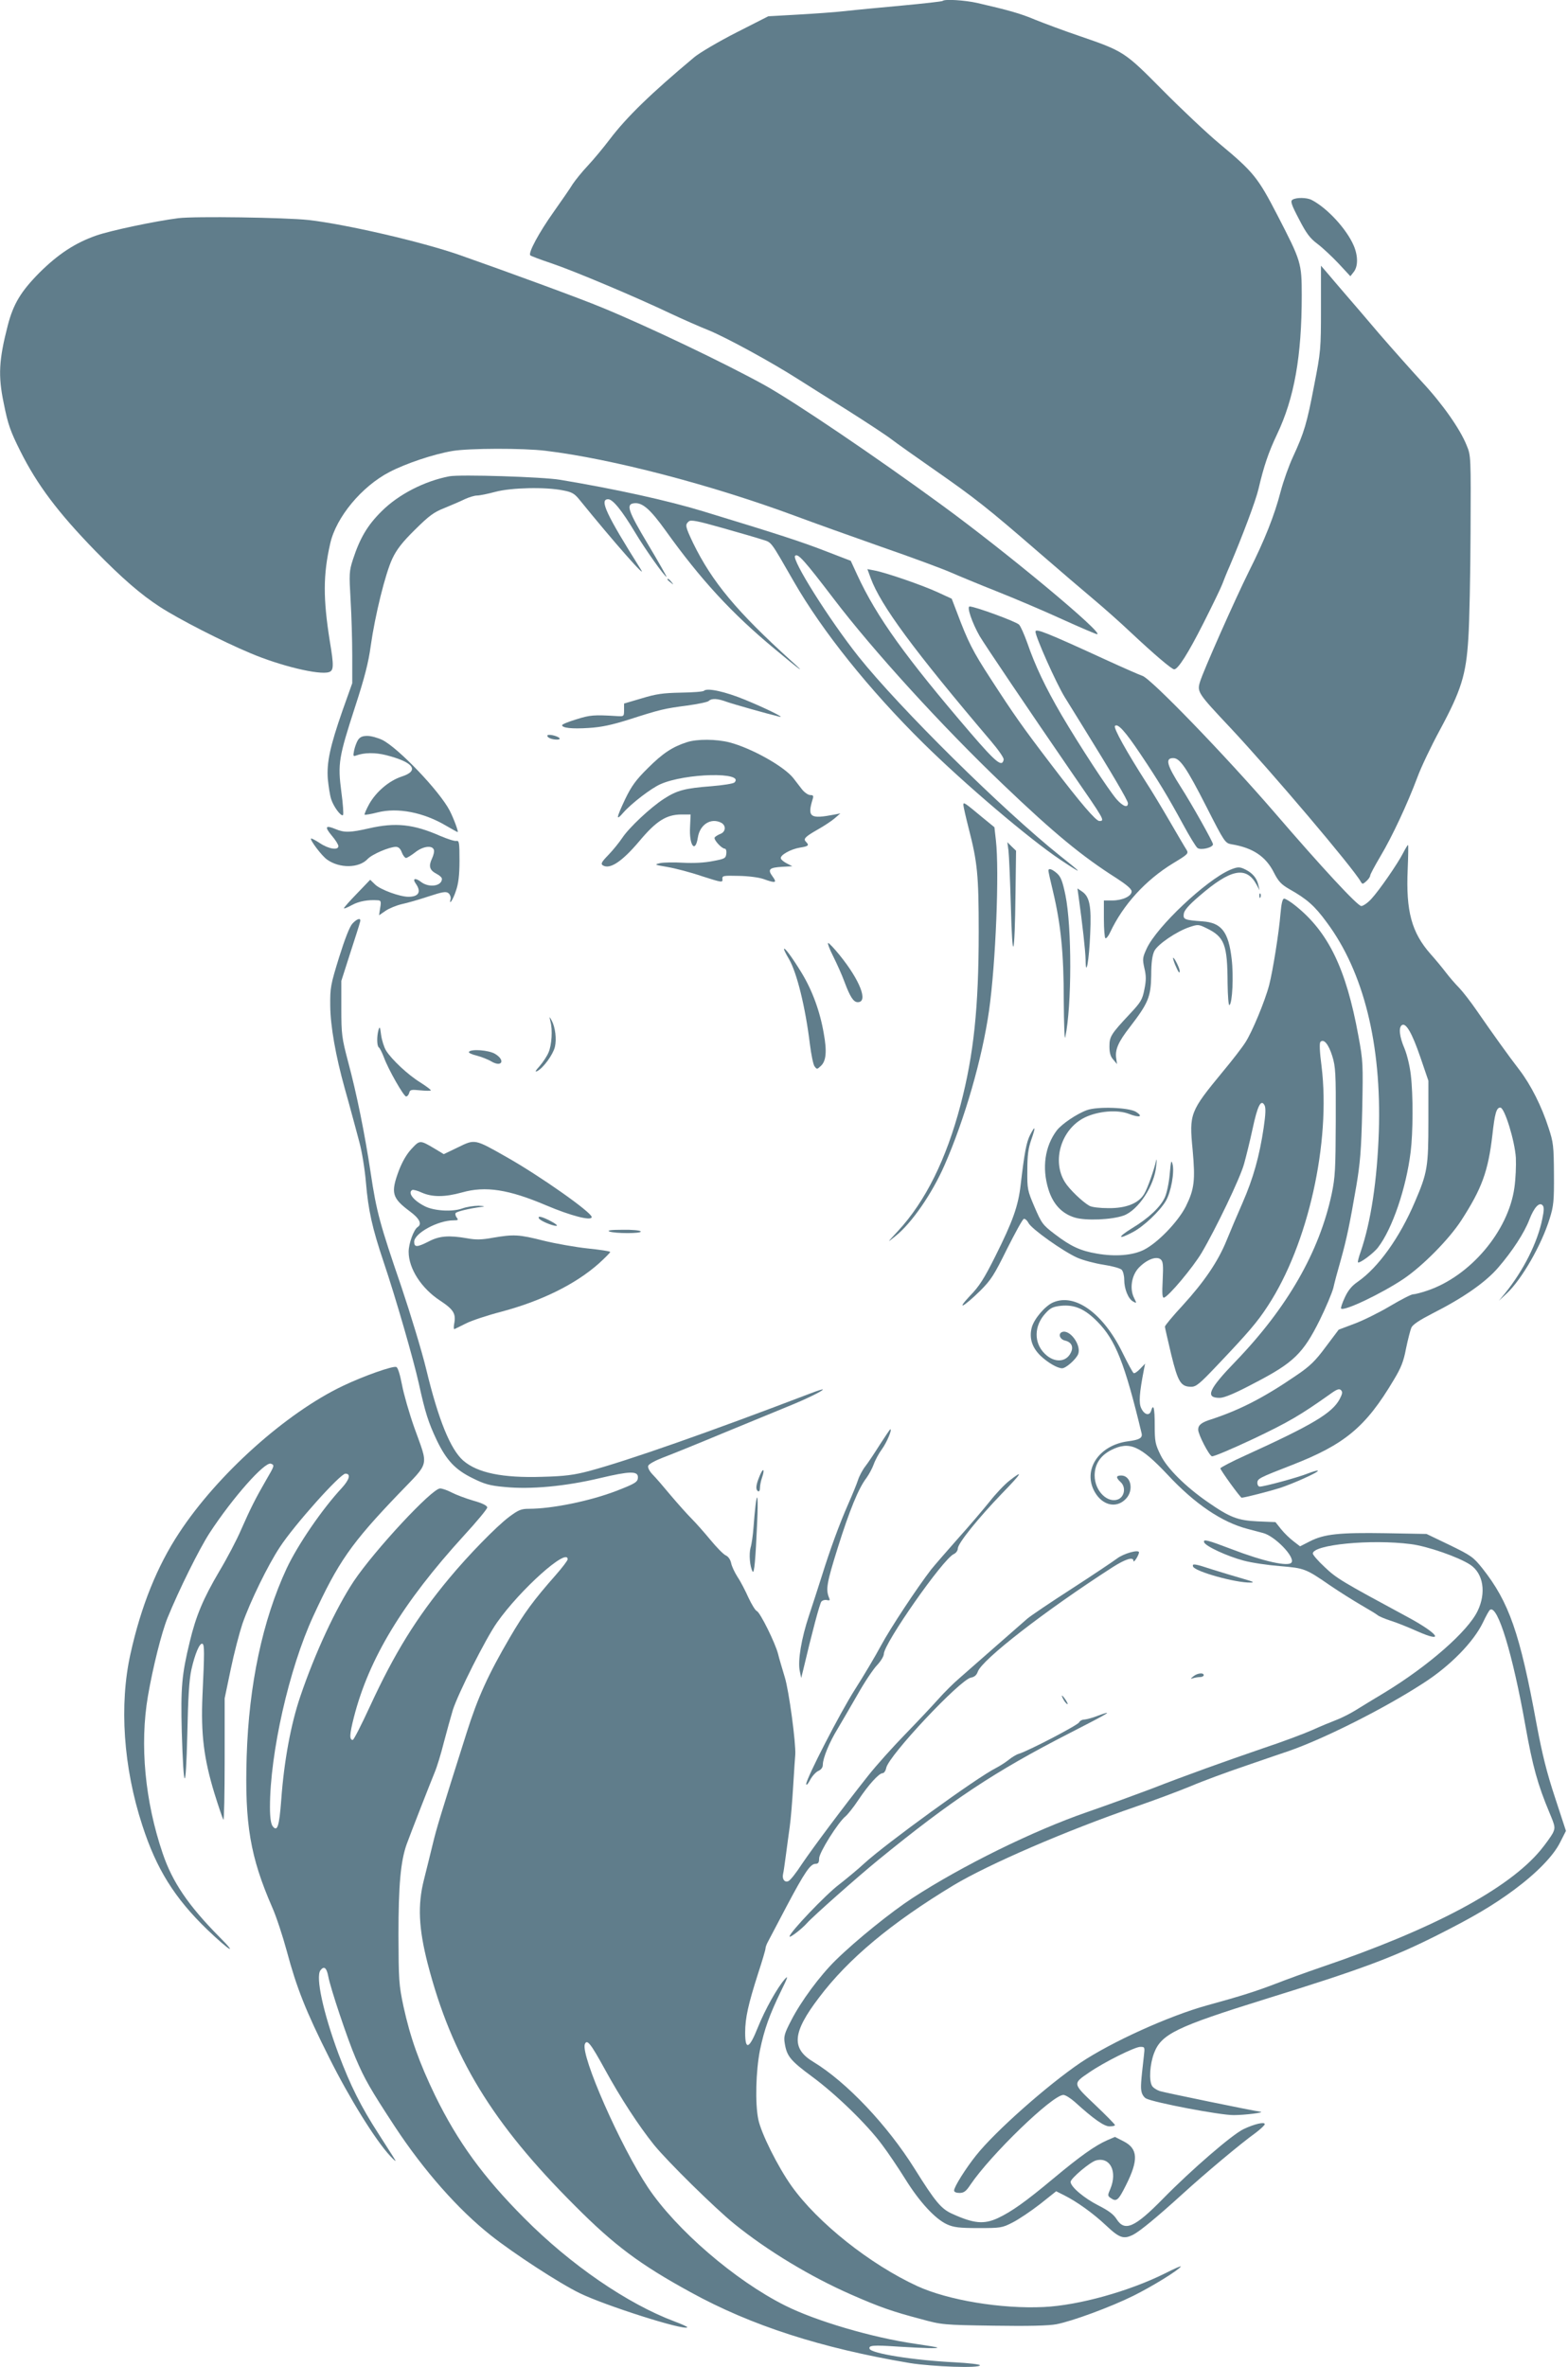
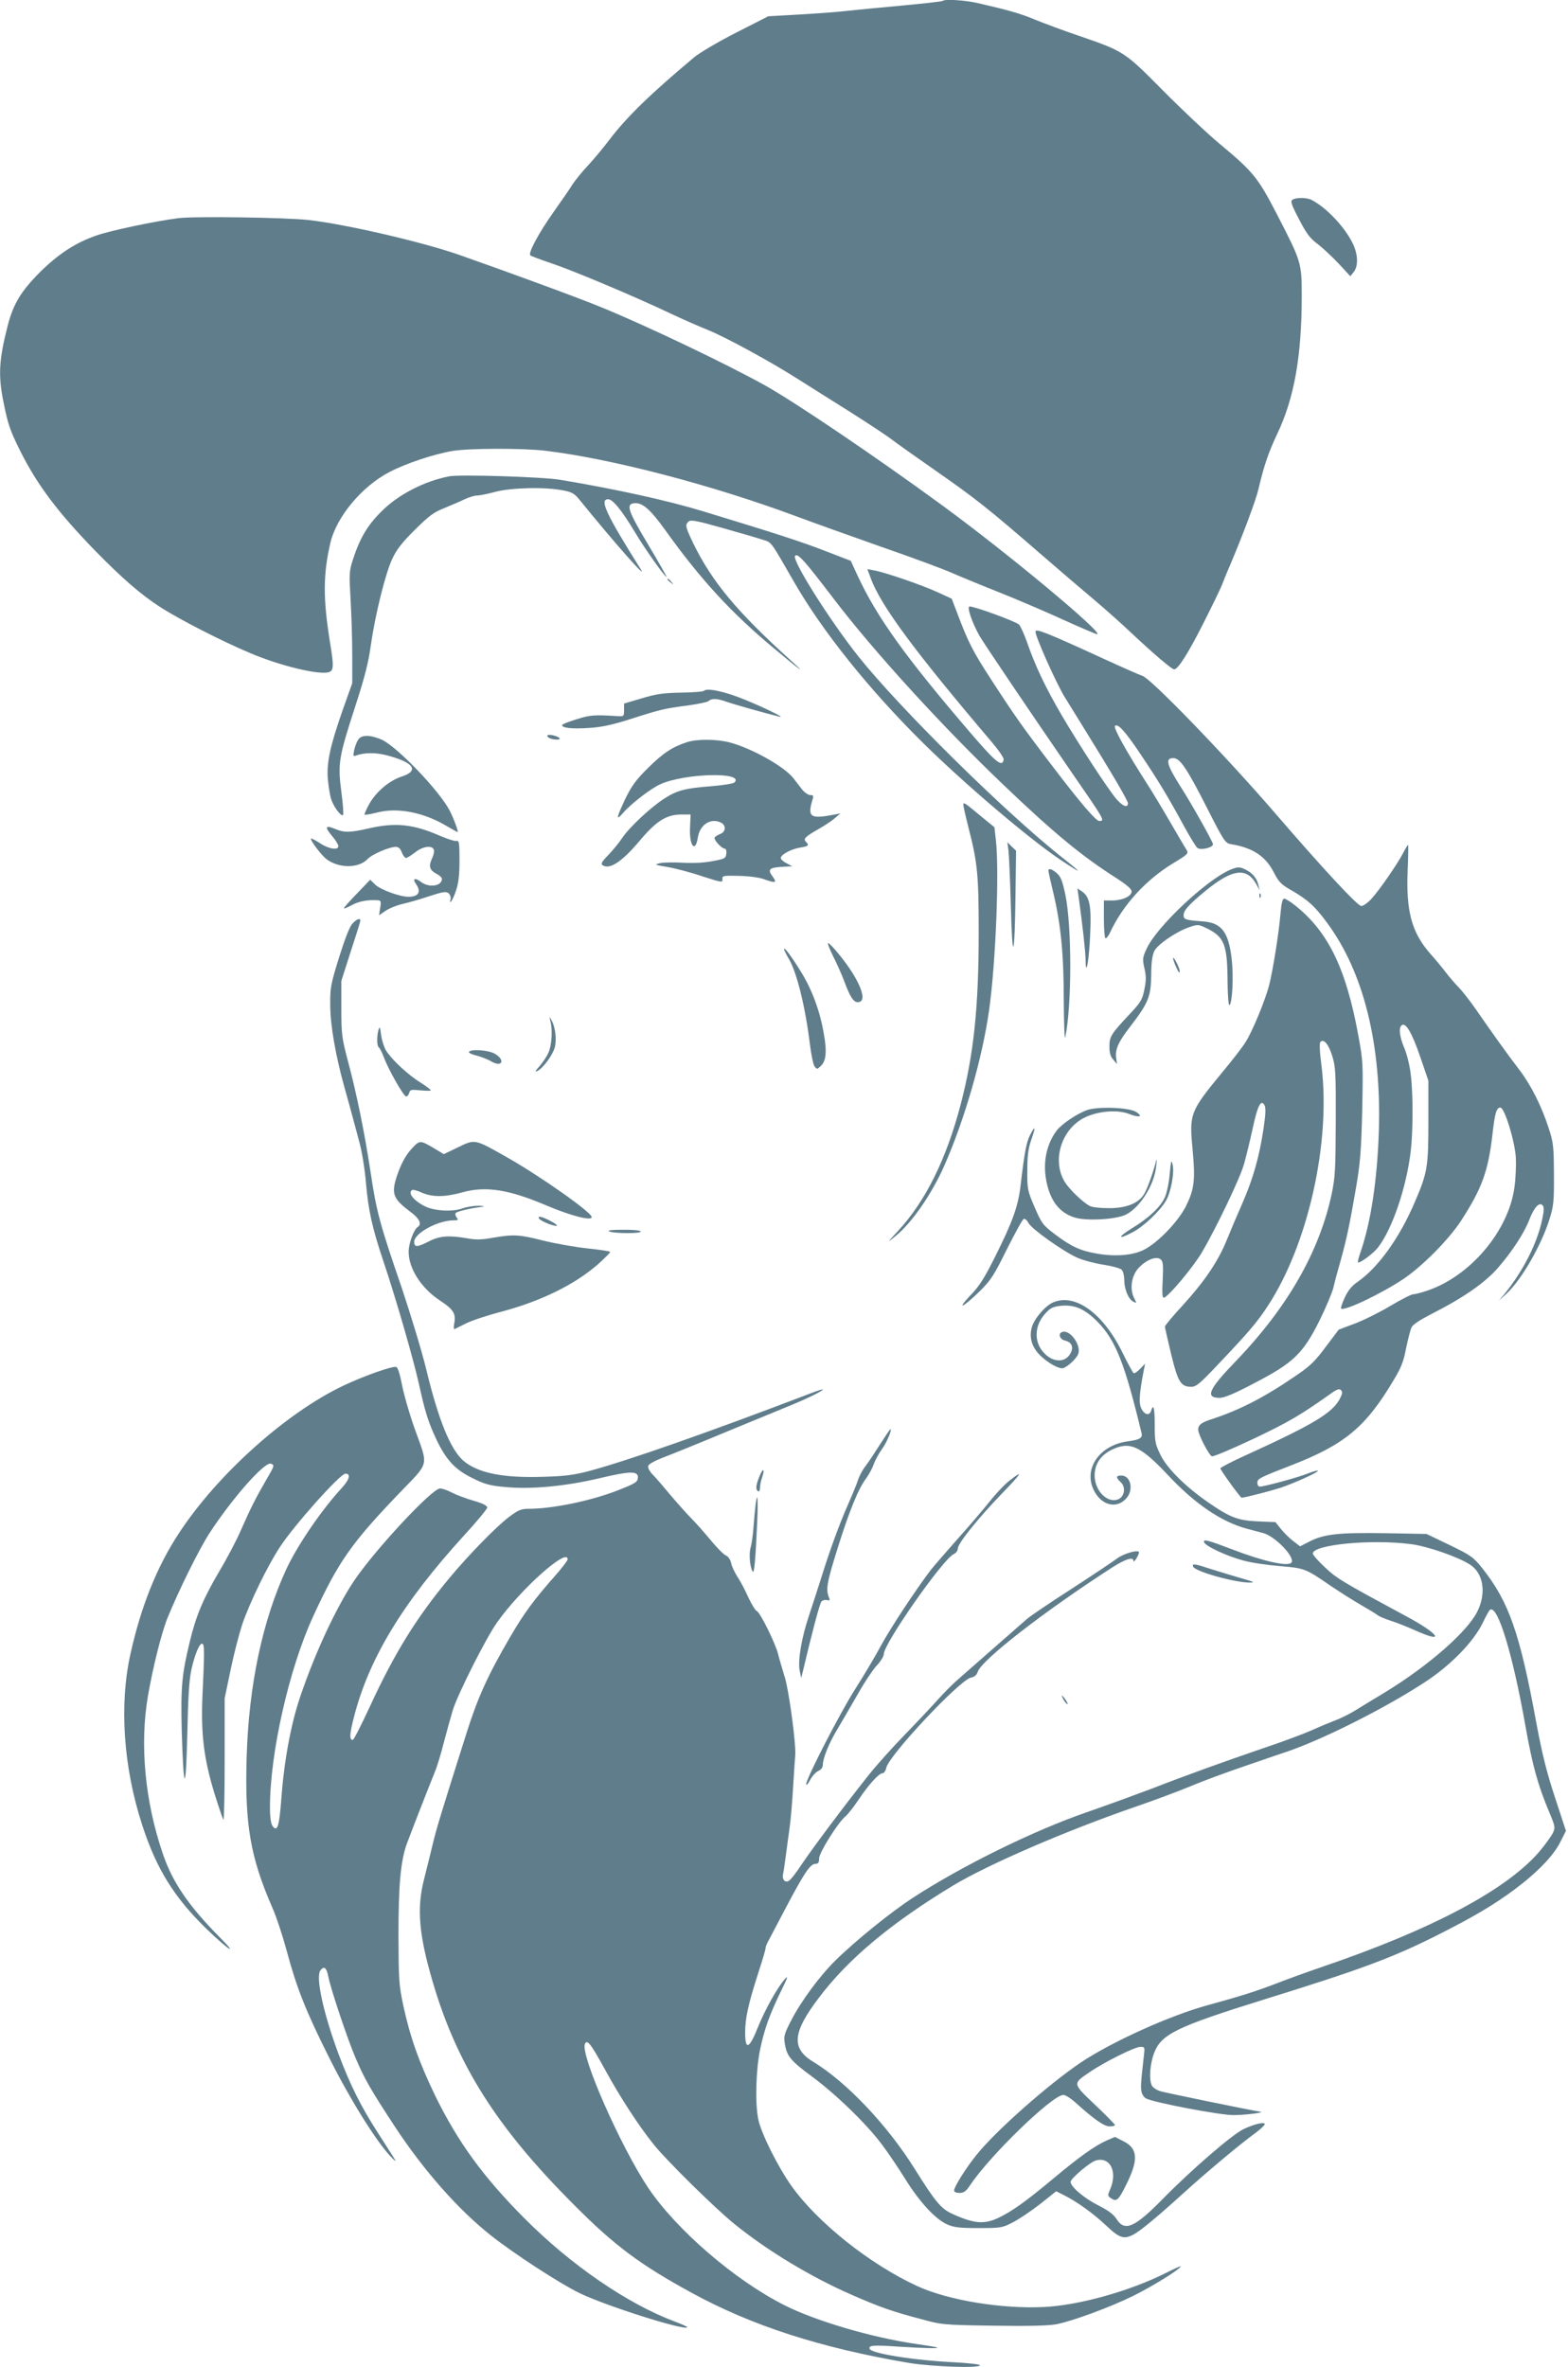
<svg xmlns="http://www.w3.org/2000/svg" version="1.0" width="848pt" height="1280pt" viewBox="0 0 848 1280" preserveAspectRatio="xMidYMid meet">
  <g transform="translate(0,1280) scale(0.1,-0.1)" fill="#607d8b" stroke="none">
    <path d="M5098 12795 c-3 -3 -101 -14 -219 -25 -118 -11 -257 -24 -309 -30 -52 -6 -167 -14 -255 -19 l-160 -9 -173 -88 c-96 -49 -198 -109 -228 -134 -233 -195 -364 -322 -456 -443 -34 -45 -88 -110 -119 -143 -32 -34 -68 -79 -82 -100 -13 -22 -59 -88 -102 -149 -81 -114 -140 -224 -127 -236 4 -4 57 -24 117 -44 121 -41 451 -180 640 -270 66 -31 159 -72 207 -91 95 -39 338 -171 488 -267 52 -33 174 -110 270 -170 96 -61 200 -129 230 -152 30 -23 136 -98 235 -167 217 -151 289 -208 560 -443 114 -99 249 -214 299 -256 50 -42 141 -122 201 -179 127 -119 222 -200 235 -200 21 0 75 85 158 249 49 97 95 192 102 211 7 19 25 64 41 100 68 160 140 351 155 415 29 124 54 198 100 295 94 197 134 424 134 751 0 177 -3 186 -131 434 -106 205 -129 234 -314 388 -66 55 -203 184 -305 287 -210 212 -210 212 -460 298 -80 27 -183 66 -231 85 -80 34 -145 52 -314 91 -67 15 -176 22 -187 11z" />
    <path d="M6990 11720 c-12 -8 -7 -25 35 -105 40 -78 60 -104 100 -134 28 -21 79 -69 114 -106 l64 -69 18 23 c24 30 24 87 0 143 -39 90 -143 203 -228 247 -26 13 -82 14 -103 1z" />
    <path d="M964 11620 c-126 -16 -367 -67 -444 -94 -114 -40 -205 -100 -306 -200 -101 -102 -142 -170 -172 -286 -48 -186 -53 -272 -22 -420 23 -116 36 -152 90 -260 91 -182 203 -331 405 -539 146 -149 246 -236 351 -304 102 -66 336 -186 489 -250 163 -69 372 -119 424 -102 26 8 27 34 5 165 -37 232 -37 361 2 531 32 142 170 308 320 386 90 47 240 97 341 114 88 15 381 16 504 1 356 -43 893 -183 1349 -352 91 -34 300 -109 465 -167 165 -57 334 -120 375 -138 41 -18 154 -65 250 -103 96 -38 256 -106 354 -151 99 -45 184 -81 189 -81 43 0 -489 443 -843 701 -357 261 -790 554 -955 646 -215 119 -634 319 -880 420 -112 47 -519 196 -770 284 -206 72 -615 166 -815 189 -129 14 -618 21 -706 10z" />
-     <path d="M7144 11134 c0 -222 -1 -235 -37 -419 -39 -205 -54 -255 -114 -385 -22 -47 -52 -131 -67 -188 -33 -128 -87 -264 -170 -429 -78 -157 -249 -543 -266 -600 -17 -55 -12 -62 163 -248 222 -237 664 -758 706 -833 9 -15 11 -15 30 2 12 11 21 24 21 30 0 7 25 53 55 104 64 107 146 283 200 427 20 55 75 170 121 255 117 217 143 301 155 498 6 87 11 344 12 572 2 410 2 416 -21 471 -35 88 -131 225 -242 344 -56 61 -160 178 -231 260 -70 83 -153 179 -184 215 -31 36 -73 85 -93 109 l-38 44 0 -229z" />
    <path d="M2430 10224 c-135 -26 -275 -98 -366 -189 -76 -75 -117 -144 -155 -260 -21 -65 -21 -78 -13 -219 5 -83 9 -218 9 -301 l0 -150 -52 -146 c-68 -195 -87 -283 -80 -373 4 -39 11 -87 18 -108 13 -41 54 -96 64 -86 4 3 0 60 -9 126 -20 153 -14 186 74 458 52 159 73 242 85 331 23 164 79 392 117 472 23 49 54 89 122 156 77 76 102 95 161 118 39 16 88 37 110 48 22 10 51 19 65 19 14 0 58 9 99 20 86 23 271 27 365 8 49 -9 63 -17 91 -52 185 -228 370 -438 331 -376 -188 299 -226 380 -177 380 25 0 74 -60 146 -180 53 -89 160 -240 170 -240 2 0 -43 80 -101 177 -107 179 -119 215 -77 221 46 7 89 -31 173 -148 189 -264 357 -447 590 -640 141 -118 176 -142 90 -65 -296 268 -429 428 -532 639 -42 89 -44 98 -23 116 11 10 47 3 181 -35 92 -26 189 -54 216 -63 53 -17 41 -1 171 -227 155 -270 408 -585 698 -872 227 -224 574 -519 744 -633 125 -83 125 -79 0 20 -312 249 -870 801 -1092 1079 -158 199 -363 525 -343 545 15 15 49 -23 207 -230 215 -283 589 -693 918 -1007 276 -264 428 -389 614 -507 54 -35 81 -58 81 -71 0 -26 -50 -49 -105 -49 l-45 0 0 -99 c0 -55 4 -102 8 -105 5 -3 17 12 26 32 70 149 191 282 340 373 81 49 85 53 73 73 -8 12 -49 82 -92 156 -43 74 -99 167 -124 205 -108 169 -181 299 -171 309 15 15 54 -27 139 -154 94 -140 148 -229 230 -380 34 -63 69 -120 77 -126 18 -14 84 2 84 20 0 13 -117 221 -173 308 -77 121 -87 158 -42 158 36 0 71 -50 180 -264 97 -191 101 -196 135 -202 116 -19 186 -66 230 -154 24 -47 39 -63 82 -88 96 -54 138 -91 203 -180 200 -268 297 -660 282 -1132 -9 -264 -43 -488 -98 -649 -11 -30 -17 -56 -15 -58 8 -8 85 49 109 81 77 100 152 321 176 516 13 104 14 308 1 416 -5 46 -20 109 -34 143 -28 65 -33 115 -14 127 22 14 55 -44 99 -172 l44 -129 0 -220 c0 -245 -5 -277 -73 -435 -82 -193 -198 -355 -309 -432 -32 -22 -52 -46 -70 -85 -14 -30 -23 -57 -20 -60 16 -16 219 81 337 160 104 70 247 215 313 317 111 172 145 264 168 461 13 118 22 149 43 149 23 0 78 -179 84 -271 2 -42 -1 -115 -8 -163 -33 -235 -239 -478 -471 -556 -32 -11 -67 -20 -77 -20 -10 0 -66 -29 -125 -64 -59 -35 -146 -78 -192 -95 l-85 -32 -70 -93 c-56 -76 -86 -105 -157 -153 -176 -121 -309 -189 -462 -239 -54 -17 -71 -31 -71 -56 0 -26 58 -138 74 -144 8 -3 109 40 226 95 191 91 252 127 413 241 37 27 50 31 59 22 10 -10 8 -20 -7 -49 -41 -76 -147 -139 -507 -303 -76 -34 -138 -67 -138 -71 0 -10 108 -159 115 -159 15 0 151 35 205 52 74 24 214 87 207 94 -2 3 -28 -5 -57 -16 -52 -21 -233 -70 -257 -70 -7 0 -13 9 -13 20 0 23 10 28 185 96 288 112 401 206 552 460 40 66 54 101 67 171 10 48 23 99 29 113 8 17 45 41 113 76 168 85 288 169 356 248 77 89 142 189 169 260 25 65 53 96 71 78 9 -9 9 -27 -1 -74 -26 -129 -102 -279 -202 -403 l-33 -40 43 40 c81 76 188 262 232 405 21 67 24 94 23 240 -1 151 -3 172 -29 250 -37 116 -96 233 -158 314 -58 75 -148 201 -233 324 -31 45 -73 99 -93 120 -20 20 -52 57 -71 82 -19 25 -56 70 -83 100 -103 117 -134 232 -124 458 3 72 4 132 2 132 -3 0 -14 -19 -26 -42 -30 -59 -131 -205 -173 -250 -19 -21 -44 -38 -54 -38 -20 0 -212 207 -471 508 -266 308 -668 724 -713 737 -13 4 -102 43 -198 87 -320 147 -380 171 -380 152 0 -28 112 -279 158 -354 32 -52 77 -124 99 -160 158 -255 243 -400 243 -414 0 -27 -26 -18 -61 21 -45 52 -201 291 -298 456 -88 151 -143 267 -186 392 -16 44 -35 88 -44 97 -15 16 -238 98 -267 98 -17 0 13 -88 54 -160 27 -46 263 -396 496 -735 181 -262 183 -265 151 -265 -18 0 -101 96 -256 300 -161 211 -205 274 -330 467 -99 152 -124 202 -184 362 l-28 73 -76 35 c-82 38 -282 107 -343 118 l-37 7 18 -49 c54 -147 233 -390 651 -882 39 -46 70 -90 68 -99 -8 -43 -40 -18 -180 145 -349 407 -507 626 -612 854 l-35 76 -135 52 c-134 52 -251 90 -661 215 -193 59 -475 121 -775 171 -93 16 -543 30 -600 19z" />
    <path d="M3610 9666 c0 -2 8 -10 18 -17 15 -13 16 -12 3 4 -13 16 -21 21 -21 13z" />
    <path d="M3807 9064 c-4 -5 -61 -9 -125 -10 -97 -2 -133 -7 -212 -31 l-95 -28 0 -35 c0 -34 -1 -35 -35 -33 -129 8 -149 6 -222 -17 -43 -13 -78 -27 -78 -32 0 -15 53 -21 144 -15 67 4 124 16 216 45 174 56 194 60 315 76 59 8 112 19 118 25 15 15 47 14 98 -5 37 -13 210 -62 284 -80 37 -9 -75 46 -187 92 -107 44 -204 65 -221 48z" />
    <path d="M2960 8821 c0 -11 25 -21 53 -21 12 0 17 4 12 9 -15 13 -65 23 -65 12z" />
    <path d="M1936 8798 c-8 -13 -17 -38 -21 -57 -6 -30 -5 -33 11 -27 43 16 103 17 162 2 149 -38 183 -84 84 -116 -67 -22 -137 -81 -175 -148 -16 -29 -27 -55 -25 -58 3 -2 34 3 69 12 109 28 249 1 372 -72 32 -19 60 -34 62 -34 6 0 -21 73 -43 116 -55 106 -277 338 -364 382 -25 12 -61 22 -81 22 -27 0 -40 -6 -51 -22z" />
    <path d="M3715 8786 c-78 -25 -131 -60 -211 -140 -66 -65 -89 -98 -123 -168 -49 -104 -51 -121 -10 -73 45 51 151 132 201 154 135 60 458 67 400 9 -6 -6 -62 -15 -124 -20 -143 -11 -186 -22 -257 -68 -73 -47 -189 -156 -226 -212 -16 -24 -49 -65 -74 -91 -38 -39 -43 -49 -31 -57 38 -24 104 20 197 130 92 110 146 144 227 145 l51 0 -3 -66 c-6 -101 28 -147 42 -59 11 72 72 109 127 80 27 -15 24 -49 -5 -60 -13 -5 -27 -14 -31 -19 -7 -12 38 -61 55 -61 6 0 10 -12 8 -27 -3 -25 -8 -28 -73 -40 -44 -9 -103 -12 -160 -9 -49 3 -106 2 -125 -2 -33 -8 -31 -9 40 -21 41 -7 126 -29 187 -50 106 -34 112 -35 110 -16 -2 19 3 20 88 18 53 -1 108 -8 134 -17 66 -24 75 -21 49 14 -28 38 -18 48 52 52 l55 3 -29 15 c-16 8 -31 20 -33 27 -6 18 54 51 104 59 45 7 51 12 32 31 -16 16 -6 27 64 67 34 19 76 47 92 61 l30 26 -30 -6 c-134 -26 -150 -15 -120 83 6 18 3 22 -13 22 -11 0 -31 14 -44 30 -13 17 -34 44 -47 61 -50 64 -227 163 -346 194 -71 18 -175 19 -230 1z" />
    <path d="M5210 8447 c0 -8 13 -65 29 -128 47 -182 54 -251 54 -559 0 -410 -27 -664 -98 -935 -77 -294 -190 -522 -338 -682 -62 -67 -62 -67 -14 -28 87 69 198 230 265 383 109 248 204 577 241 837 36 254 56 752 37 920 l-8 71 -66 54 c-96 80 -102 84 -102 67z" />
    <path d="M1995 8320 c-100 -23 -133 -24 -180 -4 -55 23 -61 13 -21 -35 20 -23 36 -49 36 -57 0 -24 -52 -16 -100 16 -24 16 -46 27 -48 25 -7 -7 58 -94 87 -114 67 -48 172 -47 219 3 24 26 118 66 153 66 14 0 25 -10 32 -30 6 -16 17 -30 23 -30 6 0 28 14 49 30 41 33 92 40 101 15 4 -8 -1 -30 -10 -49 -19 -41 -13 -62 25 -82 16 -8 29 -20 29 -27 0 -40 -71 -50 -114 -16 -30 23 -47 18 -28 -9 32 -45 17 -72 -39 -72 -47 0 -150 38 -179 65 l-28 27 -71 -74 c-39 -40 -71 -76 -71 -80 0 -4 19 4 43 17 38 21 88 30 141 26 16 -1 18 -7 12 -41 l-6 -40 35 24 c19 13 58 29 87 36 29 6 95 25 146 42 76 25 95 28 108 17 8 -7 13 -21 11 -31 -11 -39 13 -5 29 45 13 37 19 83 19 162 0 99 -2 110 -17 107 -10 -2 -49 11 -87 27 -145 64 -242 74 -386 41z" />
    <path d="M5454 8200 c3 -25 9 -162 13 -305 8 -314 21 -277 25 72 l3 232 -24 23 -23 23 6 -45z" />
    <path d="M6651 8095 c-130 -57 -394 -306 -449 -424 -23 -50 -24 -57 -13 -107 10 -41 10 -67 0 -115 -11 -56 -19 -69 -79 -133 -102 -109 -110 -122 -110 -176 0 -34 6 -55 21 -71 l20 -24 -4 29 c-8 48 10 90 74 172 99 129 113 162 115 279 0 71 6 109 17 132 19 37 121 106 190 129 45 15 49 15 90 -5 100 -48 115 -89 116 -299 1 -70 5 -121 10 -118 16 10 23 158 12 250 -17 147 -55 196 -158 203 -96 7 -105 10 -101 40 2 19 26 47 83 96 171 148 255 165 311 62 l16 -30 -7 30 c-8 35 -30 62 -67 81 -33 17 -44 17 -87 -1z" />
    <path d="M5670 8091 c0 -5 11 -56 25 -113 42 -177 58 -332 58 -588 1 -129 4 -219 8 -200 36 170 36 598 1 769 -16 77 -25 99 -46 118 -28 24 -46 29 -46 14z" />
    <path d="M5834 7945 c20 -144 36 -285 37 -335 1 -103 19 -7 25 140 7 150 -3 201 -45 229 l-24 16 7 -50z" />
-     <path d="M6811 7954 c0 -11 3 -14 6 -6 3 7 2 16 -1 19 -3 4 -6 -2 -5 -13z" />
+     <path d="M6811 7954 c0 -11 3 -14 6 -6 3 7 2 16 -1 19 -3 4 -6 -2 -5 -13" />
    <path d="M6925 7858 c-8 -100 -41 -307 -61 -385 -23 -88 -93 -256 -129 -311 -17 -27 -72 -98 -122 -158 -178 -216 -182 -227 -163 -423 15 -166 9 -213 -37 -306 -43 -84 -153 -198 -228 -235 -61 -30 -155 -37 -252 -20 -90 15 -143 40 -228 105 -66 50 -72 59 -110 147 -38 89 -40 97 -39 198 0 80 5 119 21 165 25 71 23 83 -6 27 -20 -40 -30 -91 -51 -269 -13 -115 -42 -197 -137 -387 -60 -120 -87 -163 -137 -214 -78 -83 -36 -62 54 26 60 60 76 85 146 227 44 87 84 161 91 163 6 2 18 -8 25 -22 17 -33 188 -154 264 -188 32 -14 96 -31 142 -38 46 -7 90 -19 98 -27 8 -8 14 -32 14 -54 0 -50 22 -104 48 -118 20 -11 20 -10 5 20 -25 50 -13 123 27 164 42 43 94 63 117 44 13 -11 15 -30 11 -112 -4 -74 -2 -97 7 -95 25 6 157 164 204 243 76 129 208 403 229 480 11 39 32 124 46 189 27 127 46 164 65 128 7 -14 6 -47 -5 -122 -23 -154 -56 -272 -114 -405 -29 -66 -68 -158 -87 -205 -46 -113 -121 -223 -237 -350 -53 -57 -96 -109 -96 -115 0 -5 16 -73 34 -150 37 -151 52 -175 109 -175 26 0 46 17 137 113 172 181 220 237 277 325 217 331 341 883 290 1297 -10 75 -12 124 -6 130 18 19 44 -12 64 -76 18 -58 20 -92 19 -354 -1 -258 -3 -301 -22 -392 -67 -314 -240 -615 -519 -905 -147 -152 -167 -198 -87 -198 25 0 83 24 192 82 208 108 260 159 349 338 34 69 67 148 74 175 6 28 24 95 40 150 32 115 48 191 84 400 21 124 27 194 32 410 5 252 5 265 -21 405 -66 361 -162 559 -339 701 -27 22 -55 39 -62 39 -9 0 -15 -25 -20 -82z" />
    <path d="M1906 7805 c-15 -16 -41 -83 -72 -182 -46 -149 -49 -164 -48 -263 1 -109 29 -269 78 -445 14 -49 32 -115 40 -145 8 -30 26 -95 39 -145 14 -50 30 -148 36 -220 13 -152 34 -246 95 -428 66 -195 162 -529 191 -659 34 -155 51 -210 97 -307 52 -108 100 -160 195 -206 62 -31 92 -40 172 -47 139 -14 327 3 516 48 160 38 205 39 205 5 0 -26 -13 -34 -116 -74 -143 -55 -348 -97 -474 -97 -41 0 -56 -6 -107 -44 -70 -53 -220 -207 -323 -331 -179 -215 -297 -407 -429 -693 -46 -100 -88 -182 -93 -182 -19 0 -18 29 6 123 81 317 264 619 594 981 70 76 127 145 127 153 0 10 -25 23 -75 37 -41 12 -94 32 -117 44 -23 12 -51 22 -63 22 -44 0 -355 -335 -467 -502 -97 -147 -209 -387 -289 -623 -51 -150 -88 -350 -103 -559 -11 -145 -21 -176 -47 -142 -9 14 -14 46 -14 102 0 292 103 749 234 1033 135 293 205 394 464 664 168 175 160 140 83 355 -28 79 -58 184 -67 233 -11 56 -22 93 -31 96 -18 7 -175 -48 -288 -102 -307 -146 -678 -478 -886 -795 -119 -180 -206 -396 -263 -653 -62 -276 -39 -616 64 -930 76 -235 174 -392 351 -563 120 -115 171 -145 65 -39 -168 170 -254 297 -306 451 -96 282 -125 588 -80 851 27 157 74 344 106 423 62 152 171 372 228 460 125 191 298 386 331 374 21 -8 20 -10 -26 -89 -55 -95 -84 -152 -135 -268 -23 -54 -76 -155 -118 -225 -87 -148 -126 -240 -160 -382 -43 -177 -49 -247 -43 -485 10 -331 22 -338 30 -15 4 197 10 296 22 350 19 85 45 147 60 140 11 -6 11 -46 0 -280 -9 -208 7 -340 65 -530 23 -74 45 -138 48 -142 4 -4 7 142 7 325 l0 332 33 158 c18 87 47 197 63 245 43 123 138 317 202 414 78 120 327 398 355 398 31 0 22 -32 -20 -78 -106 -114 -238 -307 -298 -435 -130 -280 -204 -628 -216 -1017 -11 -364 19 -542 138 -815 22 -49 57 -156 79 -237 53 -198 102 -323 230 -578 109 -218 249 -444 329 -530 23 -25 35 -34 26 -20 -8 14 -49 77 -89 140 -95 147 -152 261 -216 431 -83 224 -125 417 -98 453 19 25 33 15 42 -31 11 -63 105 -343 148 -443 49 -115 80 -169 213 -372 156 -237 342 -448 519 -588 124 -98 369 -258 480 -312 137 -67 564 -203 582 -185 2 3 -29 17 -69 32 -254 95 -562 306 -813 559 -222 223 -359 412 -481 661 -87 180 -135 315 -172 484 -25 118 -26 142 -27 386 0 272 12 399 44 490 23 63 125 324 152 390 12 28 34 100 49 160 16 61 38 140 49 177 29 90 178 387 239 473 125 178 382 408 382 342 0 -7 -30 -46 -66 -87 -118 -134 -169 -203 -246 -335 -118 -202 -174 -325 -234 -515 -143 -451 -164 -521 -184 -605 -12 -49 -33 -135 -47 -190 -35 -137 -29 -264 20 -455 131 -506 349 -863 797 -1310 213 -214 351 -317 625 -467 327 -180 704 -302 1185 -383 124 -20 380 -29 380 -12 0 5 -62 12 -137 16 -223 11 -452 48 -460 73 -7 19 20 21 152 12 146 -9 220 -11 214 -5 -2 2 -56 11 -119 20 -230 33 -537 123 -704 207 -270 135 -589 410 -742 639 -150 226 -364 713 -341 775 12 28 31 4 108 -136 84 -154 184 -307 266 -409 74 -91 330 -343 435 -428 179 -145 413 -286 632 -382 155 -68 221 -91 376 -132 113 -31 120 -32 394 -36 191 -3 299 0 340 8 87 17 293 93 416 154 99 49 244 138 256 158 3 5 -34 -11 -83 -36 -196 -98 -469 -174 -658 -183 -231 -11 -518 37 -684 113 -256 118 -539 343 -680 541 -74 104 -165 286 -180 361 -18 87 -13 262 9 374 24 115 51 190 114 320 36 72 40 87 21 65 -40 -45 -107 -164 -146 -261 -47 -118 -69 -127 -69 -29 0 80 17 154 70 320 22 67 40 128 40 135 0 7 6 24 14 38 7 14 52 99 100 190 99 187 129 230 157 230 14 0 19 7 19 29 0 32 103 196 143 228 12 10 44 50 69 88 56 84 112 145 131 145 8 0 17 13 20 29 14 67 398 476 458 488 19 3 31 14 37 32 23 65 360 327 729 565 71 45 113 58 113 34 1 -14 29 31 30 46 0 18 -84 -6 -119 -33 -20 -15 -130 -89 -246 -164 -115 -74 -223 -147 -240 -162 -16 -14 -92 -81 -169 -148 -76 -67 -164 -144 -196 -172 -32 -27 -84 -79 -116 -115 -32 -36 -112 -121 -179 -190 -67 -69 -158 -170 -201 -225 -134 -169 -296 -386 -357 -476 -31 -48 -64 -90 -74 -93 -20 -8 -34 11 -28 39 3 11 9 56 15 100 6 44 15 114 21 155 6 41 14 143 19 225 5 83 10 157 11 165 4 61 -34 347 -57 420 -14 47 -31 103 -36 125 -15 59 -97 225 -115 232 -8 3 -28 36 -45 72 -16 36 -42 87 -59 112 -16 25 -32 59 -35 76 -4 18 -15 35 -29 41 -13 6 -50 44 -83 84 -33 40 -79 92 -102 115 -23 23 -73 79 -112 125 -38 46 -82 97 -99 114 -18 19 -27 38 -23 47 3 9 38 28 77 43 40 15 191 76 337 137 146 60 301 124 345 142 87 35 185 82 185 90 0 3 -28 -6 -62 -19 -563 -215 -991 -365 -1203 -422 -80 -21 -130 -28 -252 -31 -214 -7 -351 21 -428 88 -69 61 -134 220 -200 494 -24 99 -85 299 -134 445 -116 338 -135 407 -166 615 -32 213 -76 431 -123 605 -33 126 -36 145 -36 285 l0 150 48 150 c27 83 51 158 53 168 8 25 -14 21 -41 -8z" />
    <path d="M4506 7628 c20 -40 48 -102 61 -138 31 -83 49 -110 72 -110 58 0 12 118 -97 253 -30 37 -58 67 -63 67 -5 0 7 -33 27 -72z" />
    <path d="M4240 7667 c0 -5 12 -29 27 -54 43 -74 89 -262 113 -460 7 -56 18 -110 25 -120 13 -17 14 -17 33 1 30 26 35 79 17 177 -20 118 -62 233 -120 328 -50 82 -94 142 -95 128z" />
    <path d="M6355 7583 c18 -42 25 -52 25 -34 0 14 -28 71 -35 71 -3 0 2 -17 10 -37z" />
    <path d="M2977 7275 c12 -45 7 -126 -10 -166 -8 -20 -30 -53 -48 -74 -25 -28 -28 -35 -12 -27 33 18 84 89 94 130 10 43 2 106 -17 142 -14 25 -14 25 -7 -5z" />
    <path d="M2047 7230 c-10 -36 -9 -88 2 -95 5 -3 17 -27 27 -53 24 -66 107 -211 120 -212 7 0 14 9 17 19 4 18 11 19 61 14 31 -3 56 -3 56 0 0 4 -26 23 -57 43 -67 41 -155 124 -185 172 -11 18 -23 56 -27 85 -5 43 -8 48 -14 27z" />
    <path d="M2536 7111 c-3 -5 16 -14 42 -20 26 -7 62 -21 80 -32 57 -33 76 7 20 41 -34 21 -132 28 -142 11z" />
    <path d="M5878 6796 c-55 -20 -136 -75 -163 -110 -64 -85 -81 -202 -45 -318 25 -81 73 -132 143 -153 60 -18 199 -12 264 11 79 29 167 162 176 269 3 28 3 41 0 30 -11 -50 -47 -153 -65 -182 -30 -51 -98 -78 -193 -77 -47 0 -90 5 -104 13 -37 21 -109 90 -132 128 -72 116 -19 287 107 349 72 35 176 44 239 20 56 -22 80 -16 40 10 -38 25 -210 31 -267 10z" />
    <path d="M2226 6587 c-27 -29 -50 -69 -69 -118 -45 -121 -37 -148 59 -220 52 -38 68 -69 43 -85 -21 -13 -49 -89 -49 -134 0 -91 69 -198 170 -264 74 -49 87 -71 76 -127 -3 -17 -2 -29 2 -27 4 2 32 15 63 31 30 15 114 43 187 62 219 58 404 149 531 262 33 30 61 58 61 62 0 4 -54 12 -121 19 -66 7 -174 26 -239 42 -134 34 -162 35 -274 16 -60 -11 -92 -12 -140 -3 -99 17 -150 13 -207 -17 -63 -32 -79 -33 -79 -2 0 46 128 116 213 116 25 0 27 2 17 15 -6 8 -9 19 -6 24 6 9 73 25 141 34 21 3 16 4 -16 6 -26 0 -66 -6 -90 -15 -53 -19 -152 -13 -201 12 -62 31 -94 73 -69 88 5 3 29 -3 52 -14 57 -25 124 -25 218 1 127 36 253 16 455 -70 132 -56 246 -86 246 -63 0 25 -281 223 -460 324 -174 99 -171 98 -263 53 l-77 -37 -48 29 c-81 48 -81 48 -126 0z" />
    <path d="M6326 6450 c-4 -47 -16 -103 -26 -125 -23 -52 -87 -113 -180 -169 -79 -49 -75 -63 6 -20 59 31 146 113 179 169 28 47 48 157 36 200 -6 25 -9 15 -15 -55z" />
    <path d="M2915 6210 c8 -13 72 -40 94 -40 9 1 -4 12 -29 25 -47 25 -75 32 -65 15z" />
    <path d="M3295 6140 c29 -12 178 -12 170 0 -3 6 -47 10 -98 9 -61 0 -85 -3 -72 -9z" />
    <path d="M5695 5756 c-43 -19 -102 -88 -115 -135 -15 -57 1 -108 47 -153 40 -38 92 -68 117 -68 21 0 76 49 87 77 18 48 -45 135 -87 119 -23 -9 -13 -39 15 -46 35 -8 48 -33 33 -64 -25 -55 -91 -58 -142 -7 -60 59 -58 151 4 218 27 30 41 36 84 41 74 7 129 -17 197 -86 98 -99 148 -225 239 -604 6 -25 -12 -35 -74 -43 -158 -21 -246 -155 -180 -273 42 -75 119 -92 170 -37 43 46 26 125 -26 125 -29 0 -30 -11 -4 -35 29 -26 23 -75 -9 -92 -58 -28 -131 42 -131 127 0 61 31 108 90 138 98 49 156 24 304 -133 149 -160 295 -258 434 -294 23 -6 60 -16 83 -22 63 -16 173 -129 154 -159 -15 -25 -151 5 -325 72 -129 49 -154 56 -148 37 7 -21 123 -75 213 -99 44 -12 133 -25 198 -30 131 -11 138 -13 271 -105 50 -34 125 -81 166 -105 41 -24 82 -48 90 -55 8 -7 40 -20 70 -30 30 -9 95 -35 144 -57 153 -68 117 -14 -52 77 -354 191 -383 208 -447 269 -36 33 -65 67 -65 74 0 48 314 79 530 51 89 -11 259 -70 322 -112 70 -47 87 -151 39 -250 -53 -110 -265 -296 -503 -441 -57 -34 -127 -77 -156 -95 -29 -18 -76 -42 -105 -53 -29 -11 -87 -35 -131 -55 -43 -19 -162 -64 -265 -98 -218 -75 -411 -144 -606 -220 -77 -29 -232 -86 -345 -125 -292 -101 -676 -290 -945 -465 -115 -75 -305 -228 -415 -336 -86 -84 -189 -224 -241 -326 -37 -71 -41 -87 -35 -123 11 -70 30 -94 148 -181 129 -95 298 -259 379 -369 31 -41 87 -124 125 -185 77 -124 162 -216 226 -245 35 -16 66 -20 169 -20 120 0 129 1 185 30 32 16 99 61 148 99 l88 70 42 -21 c70 -35 158 -98 229 -165 72 -68 95 -75 147 -48 36 19 124 91 265 219 125 114 315 273 393 329 28 21 52 43 52 49 0 14 -56 1 -115 -27 -62 -30 -281 -219 -435 -376 -153 -156 -207 -180 -251 -111 -17 27 -45 47 -98 74 -77 39 -151 101 -151 128 0 18 106 108 138 116 76 20 116 -60 77 -154 -15 -34 -15 -38 1 -49 32 -23 42 -14 83 68 69 137 66 198 -12 238 l-47 24 -42 -18 c-66 -29 -146 -86 -290 -206 -152 -127 -227 -180 -301 -215 -76 -35 -130 -30 -247 23 -60 27 -91 64 -203 243 -148 237 -369 470 -547 578 -122 73 -115 159 29 348 158 210 392 405 728 608 190 114 613 297 988 426 99 34 232 84 295 110 63 27 201 78 305 113 105 36 206 71 225 77 190 66 515 229 726 366 146 93 274 224 325 331 16 34 33 65 38 67 41 26 122 -239 191 -629 39 -218 66 -316 130 -469 31 -74 32 -80 18 -110 -9 -17 -39 -59 -67 -93 -175 -210 -582 -427 -1188 -633 -79 -27 -189 -67 -245 -89 -102 -39 -185 -66 -368 -116 -207 -57 -518 -198 -687 -311 -178 -121 -461 -371 -564 -501 -56 -70 -119 -170 -119 -190 0 -8 12 -13 29 -13 24 0 36 9 59 44 110 163 444 486 503 486 11 0 38 -17 62 -38 100 -91 158 -132 187 -132 17 0 30 3 30 7 0 4 -48 53 -107 109 -123 117 -123 114 -32 176 80 55 246 138 276 138 25 0 25 -1 19 -52 -16 -140 -18 -168 -12 -192 3 -14 14 -30 24 -35 41 -22 403 -91 474 -90 61 0 171 14 145 18 -49 7 -520 104 -545 112 -17 6 -37 19 -42 29 -17 31 -11 116 11 175 39 104 119 143 604 294 519 161 688 224 930 346 196 99 299 160 413 244 124 92 214 185 250 258 l31 61 -59 180 c-45 136 -69 233 -100 398 -90 492 -149 660 -293 842 -49 61 -60 69 -177 126 l-125 60 -221 4 c-249 4 -332 -4 -410 -44 l-53 -27 -35 27 c-20 15 -50 44 -67 65 l-31 39 -96 4 c-108 5 -150 21 -271 105 -121 84 -219 182 -254 253 -29 59 -32 73 -32 162 0 95 -7 120 -20 77 -9 -28 -37 -20 -53 15 -14 28 -10 82 14 206 l7 35 -27 -28 c-14 -15 -30 -26 -35 -23 -5 3 -32 53 -60 110 -104 213 -257 324 -376 272z" />
    <path d="M4759 4988 c-29 -46 -64 -99 -79 -118 -15 -19 -33 -53 -40 -75 -7 -22 -31 -80 -53 -130 -48 -109 -97 -243 -143 -390 -19 -60 -50 -156 -69 -213 -41 -123 -61 -243 -50 -298 l8 -39 10 40 c50 212 90 361 99 373 6 7 20 11 31 8 14 -3 17 -1 11 12 -19 46 -13 80 46 269 65 207 113 324 156 380 13 18 31 51 39 73 8 23 28 60 45 83 26 36 56 107 45 107 -2 0 -27 -37 -56 -82z" />
    <path d="M4108 4817 c-20 -48 -23 -73 -8 -82 6 -3 10 4 10 18 0 13 5 38 11 55 17 49 6 57 -13 9z" />
    <path d="M5459 4792 c-26 -20 -74 -71 -107 -113 -33 -41 -111 -133 -174 -203 -62 -70 -126 -144 -142 -164 -77 -100 -221 -318 -271 -411 -31 -58 -94 -164 -140 -236 -83 -130 -265 -485 -265 -514 1 -9 10 1 21 22 11 21 31 43 44 49 16 7 25 19 25 34 0 35 35 121 80 194 21 36 70 119 107 184 37 66 85 138 106 160 20 21 37 49 37 61 0 56 320 514 378 540 12 5 22 19 22 30 0 28 111 165 239 298 107 110 120 132 40 69z" />
    <path d="M4086 4658 c-3 -24 -8 -77 -11 -119 -3 -42 -10 -91 -16 -110 -9 -34 -4 -101 11 -128 9 -16 16 61 25 267 6 129 1 175 -9 90z" />
    <path d="M6452 4328 c9 -27 231 -89 311 -87 24 0 15 5 -38 20 -38 11 -112 33 -163 49 -103 34 -115 35 -110 18z" />
-     <path d="M6454 3734 c-17 -14 -17 -15 -1 -10 10 3 27 6 38 6 10 0 19 5 19 10 0 15 -34 12 -56 -6z" />
    <path d="M5750 3611 c5 -11 15 -23 21 -27 6 -3 3 5 -6 20 -20 30 -30 35 -15 7z" />
-     <path d="M5935 3520 c-27 -11 -60 -19 -71 -20 -12 0 -24 -7 -28 -15 -5 -14 -273 -154 -326 -170 -14 -4 -38 -19 -54 -32 -16 -13 -47 -33 -70 -45 -104 -52 -595 -409 -711 -515 -33 -31 -95 -82 -137 -115 -72 -54 -268 -260 -268 -281 0 -10 66 40 95 73 32 36 270 247 385 341 397 324 629 478 1035 686 219 112 245 128 150 93z" />
  </g>
</svg>